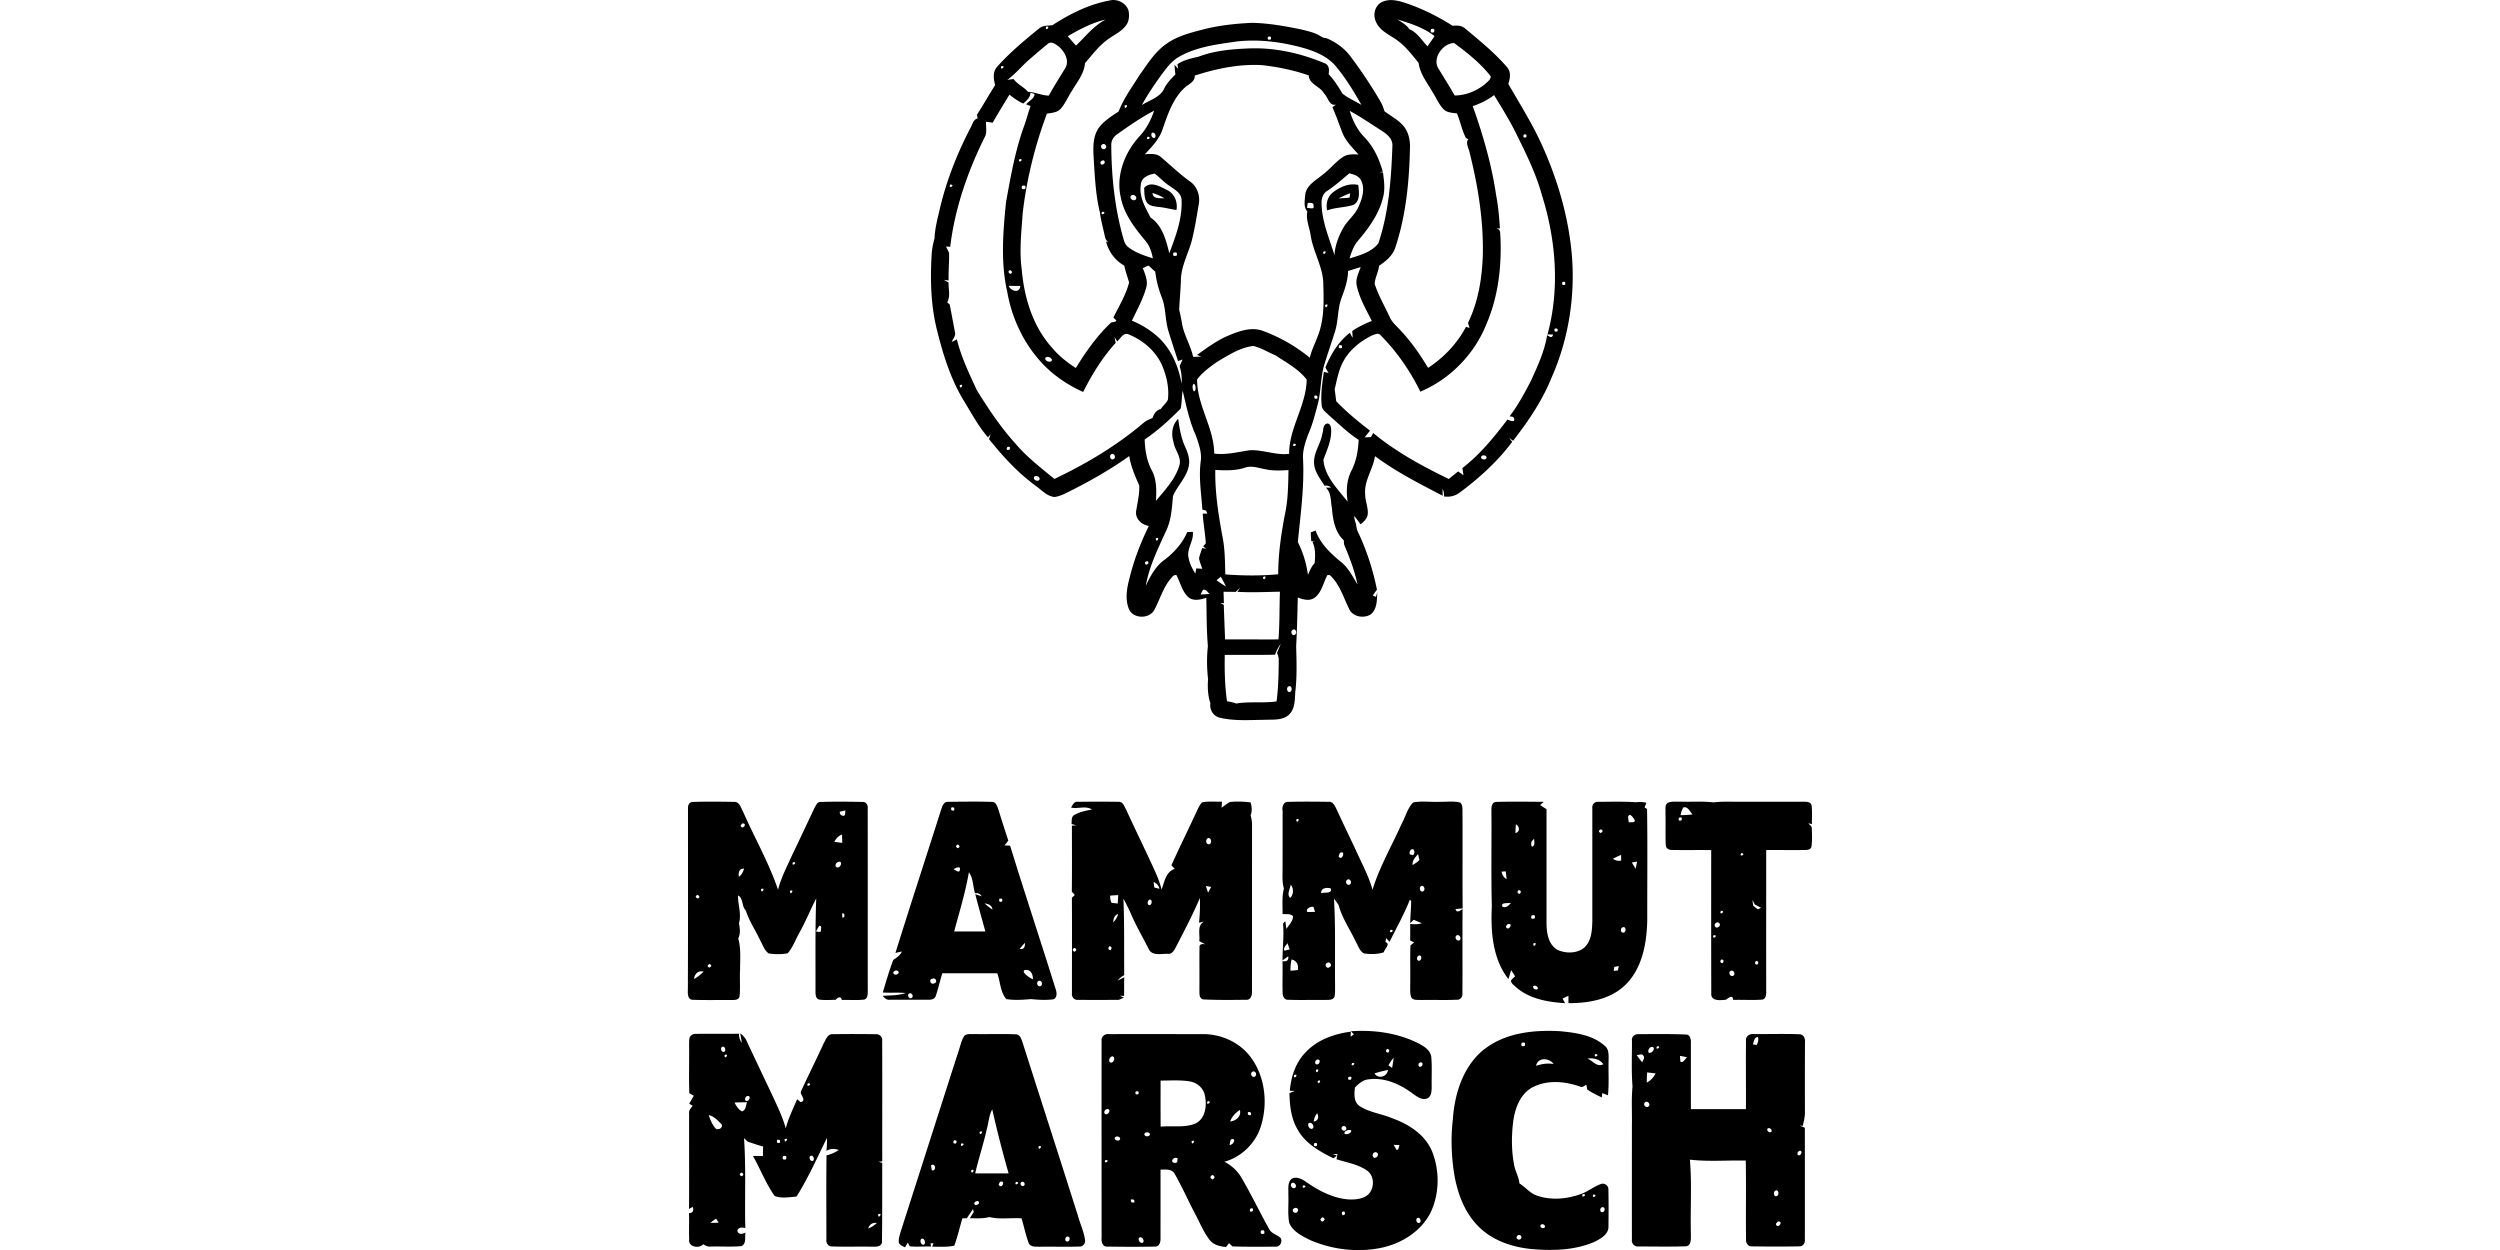
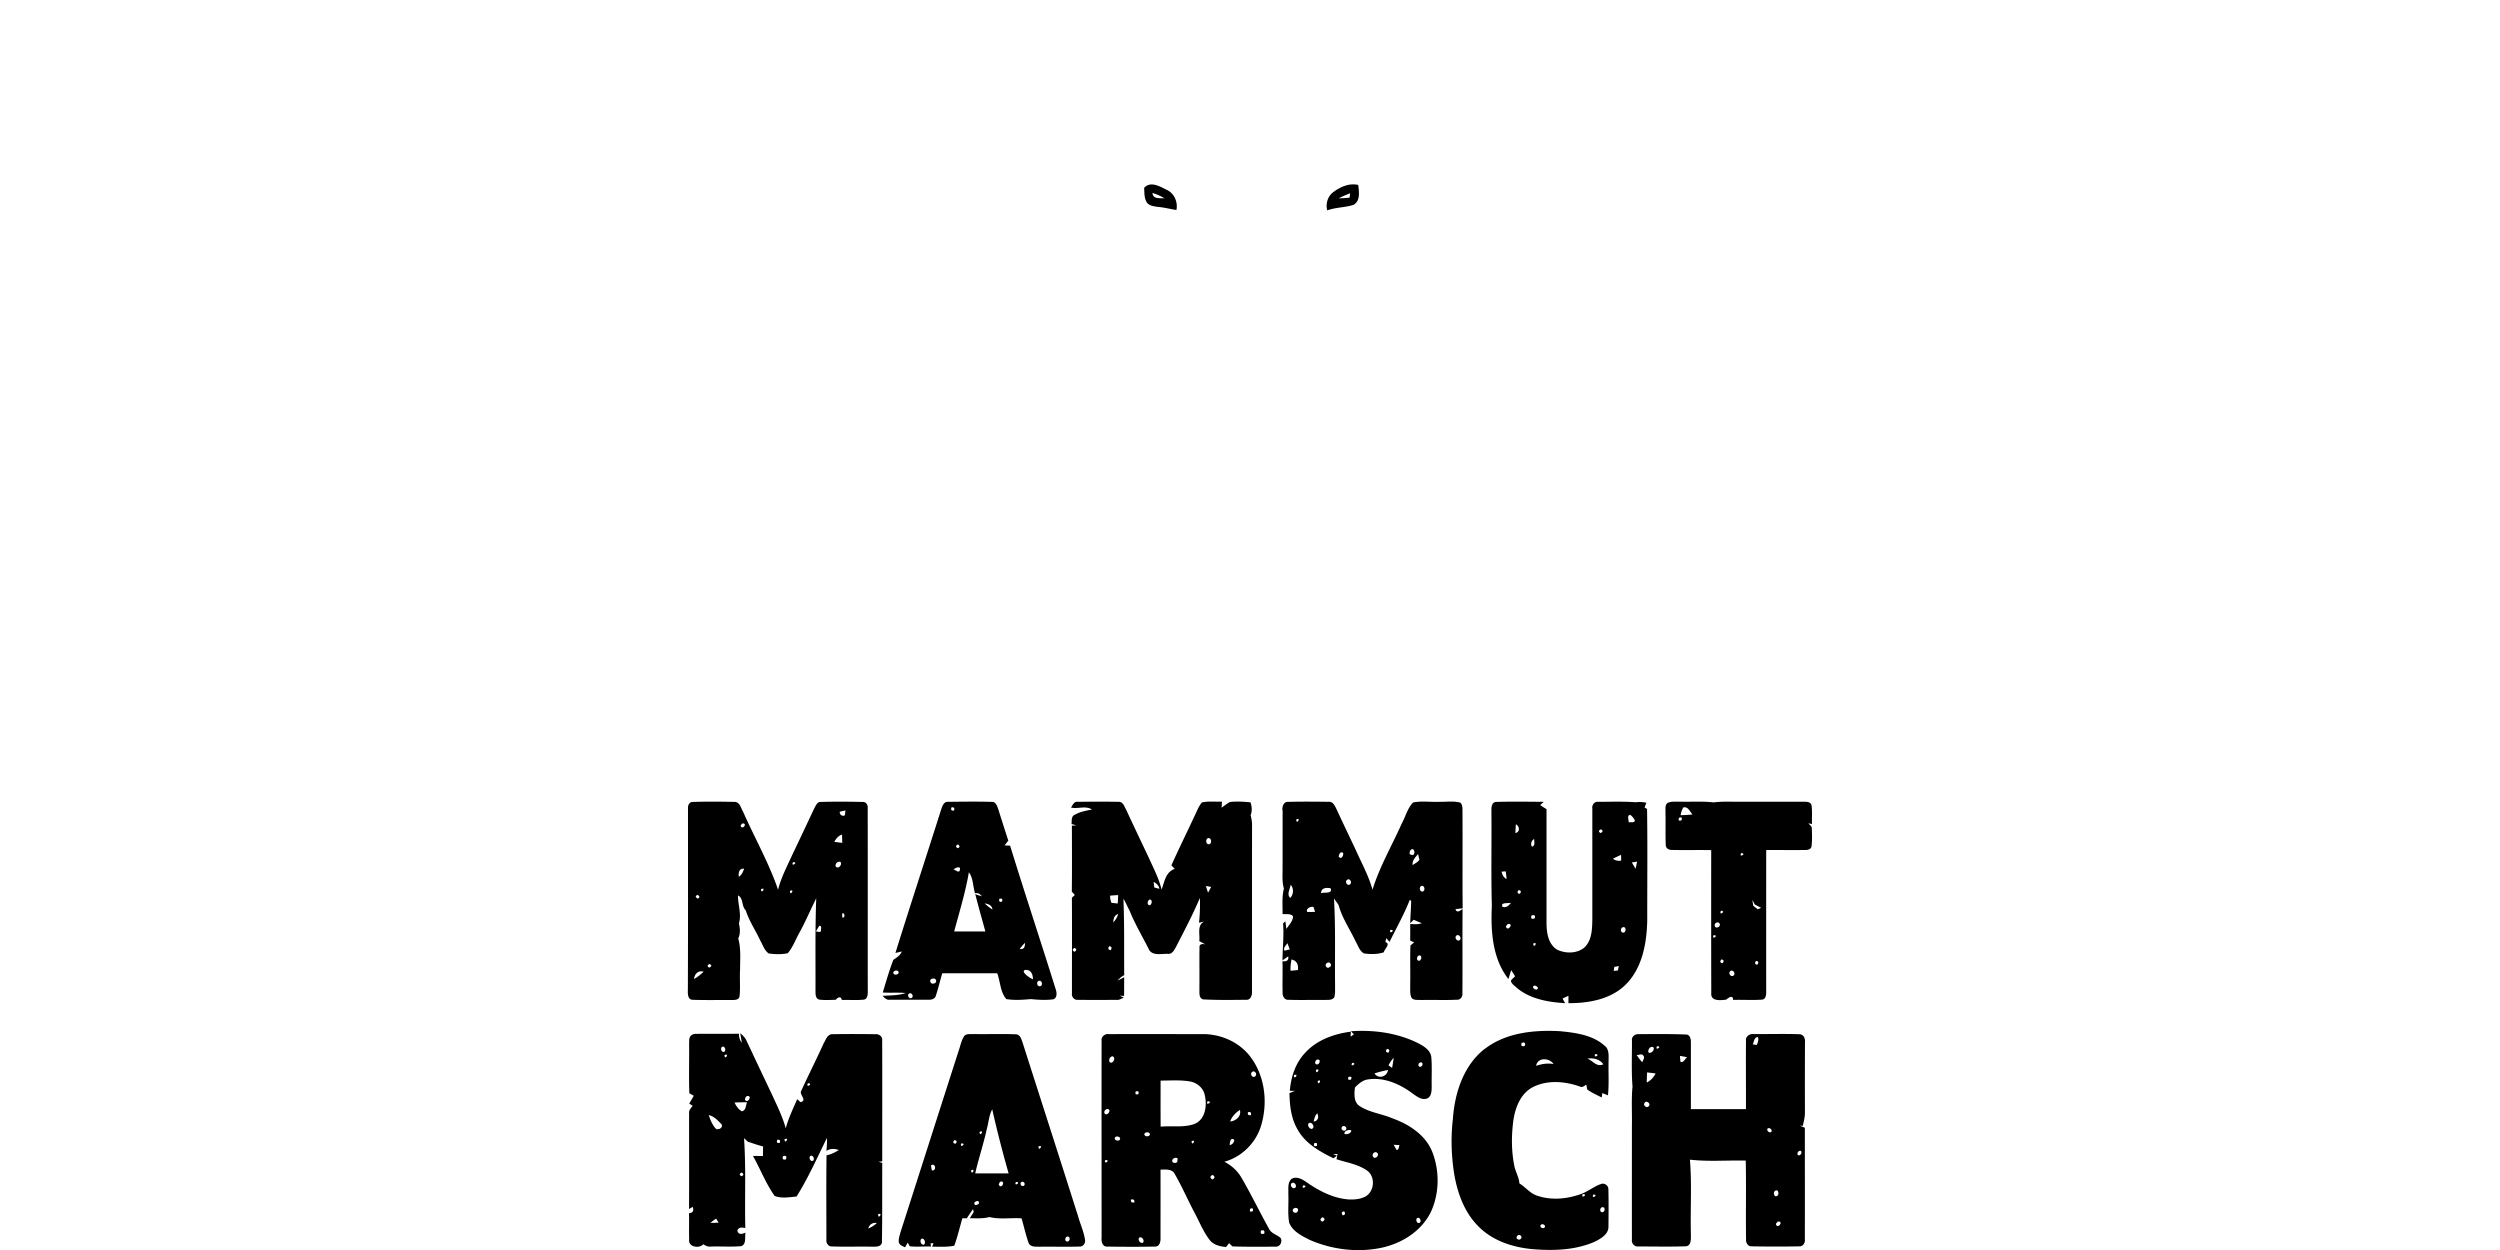
<svg xmlns="http://www.w3.org/2000/svg" viewBox="-111.72 0 406.04 203.02">
  <defs>
    <style>.cls-1{fill:#000}</style>
  </defs>
-   <path class="cls-1" d="M59.2 4.1C62.1 2.21 65.26.64 68.7.04c1.18-.21 2.5.51 2.87 1.67.15.82.12 1.75-.42 2.43-.73.99-1.89 1.5-2.86 2.2-1.5 1.06-2.61 2.55-3.79 3.92-.13 1.7-1.26 3.02-2.08 4.43-.65.95-1.07 2.05-1.82 2.92-.55.68-1.49.71-2.29.85-1.94 5.21-3.29 10.64-3.93 16.16-.21 3.06-.57 6.15-.15 9.21.4 4.52 1.79 9.16 4.88 12.6 1.1 1.33 2.45 2.41 3.9 3.34 1.64-2.66 3.45-5.25 5.74-7.39.28-.09.68-.03.85-.34-.12-.12-.37-.35-.49-.46.91-1.87 2.04-3.67 2.55-5.7-.25-.91-.59-1.8-.77-2.73a6.15 6.15 0 0 1-2.96-3.92l.36.15c-.3-.27-.5-.63-.57-1.02-.26-1.27-.63-2.52-.79-3.81-.75-3.08-.85-6.25-1.05-9.4-.07-1.48-.03-3.1.85-4.37.85-1.15 2.07-1.91 3.24-2.68.81-2.12 2.18-3.96 3.37-5.87 1.3-1.82 2.51-3.81 4.38-5.11 1.76-1.26 3.89-1.8 5.95-2.33 2.58-.67 5.24-.95 7.9-1.08 2.69.04 5.35.52 7.99 1.06 1.09.27 2.22.5 3.19 1.1.29.21.63.32.99.34 1.48.62 2.84 1.59 3.82 2.87 1.82 2.41 3.49 4.92 5 7.53.26.46.42.97.59 1.47 1.17.88 2.59 1.55 3.4 2.82.5.81.71 1.77.74 2.72-.1 5.6-.61 11.25-2.39 16.59-.43 1.31-1.52 2.21-2.63 2.95-.12 1.01-.67 1.95-.72 2.96.62 1.89 1.63 3.62 2.46 5.41.38.88 1.17 1.46 1.78 2.18 1.72 1.82 3.15 3.89 4.43 6.04 2.56-1.67 4.73-3.96 6.16-6.67.15.05.44.14.58.18-.06-.2-.19-.61-.25-.82 1.7-3.52 2.32-7.45 2.41-11.33.08-5.49-.8-10.96-2.14-16.27-.12-.69-.63-1.42-.32-2.12l.11-.1c-.1-.05-.3-.16-.4-.21-.66-1.25-.9-2.68-1.46-3.99-.76-.11-1.64-.1-2.2-.71-.74-.78-1.15-1.79-1.72-2.69-.87-1.54-2.07-2.98-2.3-4.79-1.19-1.49-2.39-3.04-4.03-4.06-1.11-.71-2.41-1.38-2.92-2.68-.52-1.11-.15-2.63 1.01-3.17 1.28-.61 2.73-.19 4 .23 2.63.9 5.12 2.16 7.47 3.64.69-.08 1.43-.06 1.99.41 2.37 1.99 4.81 3.95 6.84 6.31.67.77.51 1.83.2 2.71 1.85 3.23 3.85 6.38 5.4 9.78 2.55 5.61 4.33 11.6 4.9 17.75.61 6.85-.48 13.88-3.27 20.18-1.5 3.73-3.79 7.09-6.25 10.26l-.64-.48c.12.16.37.49.49.66-2.37 3.18-5.34 5.86-8.5 8.22-.73.56-1.65.78-2.55.64-.04-.41-.02-.84-.26-1.19 0 .27.02.81.03 1.08-3.77-1.96-7.58-3.89-11-6.44-.31 2.14-1.8 3.99-1.59 6.21-.01 1.1.52 2.14.41 3.24-.08.71-.64 1.21-1.17 1.62-.33-.46-.67-.91-1.02-1.36 0 .46.14.91.3 1.34.05.44.11.89.32 1.3 1.41 2.97 2.42 6.12 3.07 9.34-.23.31-.46.63-.69.95.13.05.39.16.52.22.06-.18.18-.55.23-.73-.07 1.23-.02 2.78-1.12 3.61-1.13.66-2.89.36-3.46-.92-.93-1.89-1.54-4.04-3.14-5.5h-.39c-.66 1.21-.88 2.74-2.02 3.64-.81.64-1.92.35-2.79 0-.06 2.64-.12 5.28-.26 7.92.06 2.46.15 4.94-.14 7.39-.1 1.26-.01 2.74-1 3.7-1.07 1.01-2.65.79-4 .86-2.4.02-4.85.22-7.21-.33-1.06-.21-1.76-1.29-1.58-2.34-.42-1.27-.48-2.63-.38-3.94-.2-1.77-.23-3.57-.03-5.34-.22-2.61-.2-5.24-.25-7.87-.95.31-2.18.61-2.99-.16-.98-.96-1.25-2.36-1.88-3.54a.72.72 0 0 0-.69.34c-1.39 1.48-1.92 3.48-2.84 5.24-.77 1.61-3.52 1.59-4.19-.09-.67-1.69-.28-3.56.18-5.25.71-2.84 1.78-5.58 3.07-8.21-1.18-.17-2.25-1.18-2.06-2.44.22-1.37.56-2.73.5-4.13-.68-1.54-1.37-3.1-1.62-4.78-2.86 2.06-5.93 3.81-9.07 5.42-.99.47-1.95 1.08-3.06 1.23-1.25-.11-2.12-1.15-3.09-1.83-2.89-2.12-5.33-4.78-7.56-7.57.07-.21.2-.63.27-.83-.11.14-.32.41-.43.54-1.63-1.85-2.75-4.05-4.04-6.12-2.05-3.44-3.25-7.29-4.21-11.15-1.04-4.02-1.15-8.22-.91-12.35.04-.92.23-1.82.47-2.7.07-1.7.53-3.35.91-5 1.07-4.48 2.78-8.79 4.89-12.87.34-.56.46-1.42 1.19-1.6-.02-.15-.07-.46-.09-.61 1.01-1.58 1.93-3.22 2.95-4.81-.28-1-.43-2.2.36-3.02 2.06-2.3 4.44-4.28 6.83-6.22.61-.47 1.42-.41 2.15-.48m53.76-2.33q.14.18 0 0M61.69 5.88c.46.5.88 1.03 1.36 1.52 1.54-1.49 2.88-3.22 4.82-4.23-2.21.51-4.23 1.58-6.18 2.72m50.39-2.62q.18.16 0 0m3.16-.11c.7.44 1.45.86 1.93 1.57 1.29.53 2.03 1.83 2.96 2.8.38-.56.79-1.1 1.14-1.68-1.75-1.35-3.93-2.06-6.02-2.69M58.14 4.38c-.03.99.91-.4 0 0m62.57.35c-.17.47-.01.65.47.51.17-.48.01-.65-.47-.51M94.22 5.99c-.12.41.03.55.46.41.12-.42-.04-.55-.46-.41m-5.36.79c-3.1.44-6.31.86-9.08 2.44-1.24.71-2.1 1.89-2.93 3.02-1.12 1.56-2.2 3.14-3.12 4.83 1.29-.84 3.06-1.26 3.69-2.8.44-.84 1.1-1.51 1.76-2.17-.06-.52-.11-1.04-.14-1.57.15.16.44.49.59.65-.03-.19-.09-.56-.11-.75 1-.69 2.26-.95 3.44-1.23 2.64-1 5.51-1.23 8.31-1.34 4.16-.14 8.32.8 12.14 2.41.77.28.78 1.09.66 1.77.87.95 1.58 2.01 2.22 3.13.92.78 2.08 1.24 3.11 1.87-1.23-2.17-2.53-4.32-4.13-6.24-1.36-1.65-3.42-2.48-5.43-3.05-3.57-.98-7.3-1.44-10.99-.98m-30.41.37c-1.01.82-2 1.67-2.98 2.52-1.23 1.07-2.26 2.36-3.58 3.32.34-.06.69-.1 1.03-.14.62.87 1.65 1.27 2.33 2.07 1.15.06 2.22.59 3.38.62.84-1.5 1.75-2.96 2.65-4.42.78-1.22-.08-2.75-1.05-3.57-.49-.35-1.2-.93-1.77-.4m63.56 4.16c.84 1.4 1.73 2.78 2.53 4.21 1.82-.02 3.6-.74 4.99-1.9.34-.34.87-.66.87-1.21-1.65-2.13-3.79-3.81-5.94-5.41-1.87.01-3.72 2.61-2.45 4.3M55.2 8.65q.17.18 0 0m27.77.81q.19.15 0 0m-32.05 1.27c-.38.92.99-.05 0 0m31.41 1.5c.07 1.13-1.14 1.47-1.78 2.15-1.85 1.79-2.64 4.31-3.47 6.67-.53 1.59-1.74 2.8-2.85 4 .9-.05 1.93-.17 2.65.5 1.55 1.33 3.04 2.75 4.71 3.95 1.15.8 1.64 2.32 1.39 3.67-.31 1.79-.58 3.58-1 5.35-.49 2.31-1.8 4.41-1.9 6.8-.03 1.68-.22 3.35-.28 5.03.19.68.31 1.38.44 2.08.29 1.94 1.42 3.62 1.82 5.53.44-.02.89-.03 1.34-.03-.18-.07-.53-.21-.7-.28 1.54-1.11 3.09-2.25 4.82-3.03 1.86-.8 4-1.64 6.01-.83 2.7 1.02 5.25 2.47 7.48 4.31.42-1.75 1.39-3.3 1.78-5.05.58-2.33.47-4.75.41-7.12-.11-2.71-1.65-5.05-2.05-7.7-.18-1.3-.81-2.56-.54-3.89-.66-.72-.4-1.8-.35-2.68.19-1.58 1.72-2.36 2.82-3.27 1.19-.88 2.09-2.09 3.33-2.9.74-.5 1.66-.43 2.51-.4-.99-1.12-2.11-2.19-2.65-3.61-.52-1.36-1-2.74-1.58-4.07.15-.11.44-.33.59-.43-1.13.3-1.28-1.18-1.94-1.78-.63-1.19-2.42-1.47-2.5-2.95-2.42-.85-4.94-1.36-7.48-1.66-3.74-.24-7.48.54-11.02 1.68m-30.1 3.09c-.93 1.51-1.85 3.03-2.73 4.57-.36-.05-.71-.11-1.07-.16-.06.74.14 1.53-.1 2.25-2.84 5.67-4.97 11.74-5.73 18.06-.17 0-.51-.03-.68-.04.16.35.35.69.5 1.05.03 1.49-.12 2.98-.08 4.47-.19-.03-.58-.08-.77-.11.25.15.51.29.77.43-.05 1.06.34 2.24-.23 3.21.11.09.31.29.42.39l.84 4.46c.18.6-.33 1.08-.53 1.6l.84-.42c.71 2.89 2.01 5.58 3.25 8.26 1.88 3.04 3.87 6.03 6.28 8.68 1.84 2.19 4.12 3.92 6.31 5.73 5.16-2.46 10.12-5.4 14.48-9.11.42-.39.98-.55 1.47-.82.22-.63.6-1.27 1.31-1.41.36-.53.88-.94 1.17-1.52.23-1.84-.17-3.71-.87-5.42-.99-2.41-3.12-4.23-5.5-5.2-.85-.37-1.33.67-1.85 1.14-.11-.18-.34-.55-.45-.74l.2.97c-2.16 2.37-3.85 5.12-5.29 7.98-2.71-1.22-5.21-2.95-7.15-5.21-2.72-3.11-4.48-7.02-5.18-11.07-1.09-4.76-.68-9.7-.2-14.52.76-4.19 1.49-8.41 2.95-12.42.39-1.06.65-2.16 1.04-3.22-.18-.07-.54-.2-.72-.27.43-.56 1.36-.92 1.36-1.68-.16-.06-.49-.17-.66-.22 0 .81-.65 1.27-1.17 1.77-.81-.38-1.55-.88-2.24-1.45m75.24 1.85c1.68 4.71 3.09 9.56 3.81 14.51.34 1.78.5 3.58.61 5.38l-.66-.04c.47.08.71.35.71.81.3 5.01-.25 10.16-2.26 14.8-1.95 4.87-5.89 8.89-10.71 10.93-1.67-3.39-3.85-6.56-6.53-9.23-.35-.36-.91-.04-1.3.09-1.92.94-3.69 2.35-4.7 4.26-.76 1.39-1.03 2.98-1.39 4.51.1.64.17 1.28.25 1.92 1.69 1.76 3.57 3.31 5.5 4.79q-.45.525-.87 1.08c.34-.01.67-.03 1.01-.04.09-.17.28-.5.36-.67 3.71 3.07 7.97 5.38 12.28 7.47.51-.42 1.02-.82 1.53-1.23.28.21.58.42.87.63-.07-.4-.12-.78-.19-1.17 2.86-2.2 5.16-5.02 7.32-7.88.34.13.68.32 1.06.22.2-.57-.19-.74-.72-.72 1.36-1.8 2.44-3.78 3.47-5.78 1.09-2.39 2.23-4.83 2.64-7.44.36.27.86.59.95-.1h-.89c2.02-7.43 1.38-15.38-.92-22.67-.98-3.57-2.65-6.88-4.28-10.18-1.04-2.08-2.27-4.05-3.48-6.03-1.04.81-2.24 1.38-3.48 1.8m-56.54-.08c.05.99.86-.47 0 0m-1.15 4.61c-.63.41-1.05 1.1-1 1.86.03 5.1.57 10.22 1.97 15.13.14.5.33 1.04.77 1.36 1.17.92 2.61 1.39 4.01 1.83-.19-1.03-.53-2.06-1.22-2.86-1.72-2.06-3.46-4.31-3.98-7.01-.85-3.57.64-7.35 3.06-9.98 1.09-1.17 1.84-2.61 2.34-4.12-2.09 1.08-4.04 2.43-5.95 3.79m37.72-3.78c.48 1.57 1.22 3.08 2.37 4.27 1.51 1.55 2.44 3.56 3 5.63l-.57.06c.15.01.45.04.6.05.18 1.31.37 2.67.04 3.97-.63 2.73-2.33 5.05-4.11 7.15-.7.82-1.05 1.85-1.36 2.86 1.66-.53 3.6-1.02 4.69-2.48 1.72-5.1 2.09-10.53 2.28-15.87.02-1.15-.93-1.89-1.81-2.44-1.69-1.09-3.36-2.23-5.13-3.19m-32.11 3.58c-.28.28.04 1 .46.78.31-.28-.05-1.01-.46-.78m60.37.29c-.13.42 0 .56.42.42.12-.42-.02-.57-.42-.42m-61.08.33c-.5.85.99.08 0 0m-7.39 1.27c-.46.3.07 1.01.5.68.45-.3-.08-1.03-.5-.68m42.15.85q.18.14 0 0m-55.58 1.52c-.37.91.99-.08 0 0m13.44.25c-.46.08-.32.85.15.59.42-.11.31-.83-.15-.59m6.29 3.82c-.36 1.97.69 3.75 1.57 5.42 1.9 1.27 2.53 3.7 3.04 5.8 1.04-2.73 2.11-5.59 2-8.56.02-1.2-1.13-1.79-1.97-2.39-.88-.56-1.57-1.36-2.4-1.99-.94.16-2.15.6-2.24 1.72m33.84-1.76c-1.15.98-2.28 1.98-3.54 2.82-.67.39-.96 1.16-.96 1.9 0 3 1.24 5.77 2.1 8.58.07-1.56.66-3.06 1.41-4.41.68-1.25 1.91-2.1 2.47-3.42.6-1.31 1.14-2.91.45-4.3-.35-.77-1.2-.99-1.94-1.18m-64.42.64q.15.19 0 0m-.36 1.18c-.5.85.99.09 0 0m11.64.22c-.15.47.02.63.52.49.15-.47-.02-.64-.52-.49m17.74 1.58c-.45.39.34 1 .71.66.38-.42-.31-1.01-.71-.66m28.66 1.21-.12.8c.34-.07 1.27.36 1.06-.34.12-.58-.59-.5-.94-.46m-33.38 1.42c-.45.88 1.01.05 0 0m62.31 1.48q.15.18 0 0m-77.12 1.19q.14.18 0 0m26.37 4c-.12.47.06.61.55.44.12-.47-.07-.61-.55-.44m24.34-.18c-.05.99.91-.38 0 0m-32.03 1.54q.17.17 0 0m2.73 1.11c.36.99.86 2.04.57 3.12-.52 1.91-1.5 3.65-2.34 5.43 1.31.54 2.56 1.26 3.66 2.16 2.5 1.96 3.88 5 4.4 8.07.1-.96-.04-1.93-.31-2.85l.48-1.08c-.19.07-.56.2-.74.26-.53-1.64-1.07-3.27-1.57-4.92-.54-1.76-.38-3.67-1.06-5.4-.53-1.36-.9-2.76-1.07-4.21-.37-.31-.7-.64-1.06-.96-.34.04-.63.28-.95.38m33.33.47c-.03 1.49-.51 2.91-1.03 4.29-.7 1.79-.52 3.77-1.11 5.59-.53 1.7-1.11 3.37-1.64 5.07-.73 2.21-.57 4.59-1.18 6.83-.38 1.39-.72 2.79-1.26 4.13-.61 1.52-1.22 3.11-1.09 4.77.21 4.47-.42 8.92-.85 13.36.84 1.66 1.39 3.46 1.64 5.32.3-.67.58-1.37 1.09-1.91.11-1.18.16-2.39-.37-3.48l.51-.09h-.69c-.04-.47-.07-.94-.08-1.41.2-.08.59-.24.78-.32.75 2.13 2.43 3.73 4.14 5.12 1.2.96 1.88 2.36 2.67 3.65-.45-2.17-1.24-4.26-2.1-6.29-.12-.28-.11-.58-.12-.88-1.42-1.27-1.79-3.37-1.93-5.19-.23-1.16-.06-2.44-.97-3.36.2 0 .62-.01.82-.02-.28-.26-.64-.36-1.06-.3-.69-1.13-1.61-2.23-1.69-3.6-.13-1.71 1.05-3.14 1.33-4.78.23-.57.02-1.47.74-1.71.47-.09.69.46.69.85.14 1.77-.66 3.4-1.25 5.02.22 2.75 2.34 4.76 3.94 6.82-.26-1.72-.18-3.53.64-5.09.79-1.53 1.06-3.26 1.15-4.96-1.76-1.12-3.24-2.61-4.81-3.97-.48-.49-1.19-.93-1.2-1.69-.18-1.8.11-3.6.36-5.38l.77.18c-.18-.29-.36-.58-.52-.88.86-2.16 2.12-4.2 3.97-5.65.14.28.29.56.46.83-.02-.28-.05-.83-.07-1.11.98-.69 2.06-1.2 3.18-1.64-.94-1.86-2.02-3.7-2.46-5.76-.22-1.05.32-2.03.65-2.99-.69.21-1.37.42-2.05.63m-54.85.49c.36-.19.35-.4-.04-.63-.36.18-.35.39.04.63m89.65 1.33c-.11.42.04.56.45.41.1-.42-.04-.56-.45-.41m-38.57.44q.18.17 0 0m-51.35.17c.36.86 1.78 1.28 1.89.01-.63 0-1.26-.02-1.89-.01m51.38 3.11c.07 1 .86-.5 0 0m-49.25.29q.19.15 0 0m49.25 1.49q.18.15 0 0m37.29 2.07c-.12.4.04.55.46.43.11-.4-.04-.55-.46-.43m-35.02 2.7c-.12.41.04.55.45.43.11-.41-.04-.55-.45-.43M85.91 58.8c-1.15.83-2.36 1.68-3.2 2.83-.02 4.21 2.75 7.83 2.78 12.04 1.95.25 3.85-.27 5.76-.54 2.16-.12 4.22.85 6.4.58 0-4.23 2.78-7.83 2.86-12.05-1.3-1.72-3.26-2.73-5.01-3.92-1.23-.5-2.35-1.24-3.65-1.55-2.2.26-4.08 1.51-5.94 2.61m-27.82-.72c-.29.56.94.98 1.05.37-.13-.39-.71-.64-1.05-.37m46.86 2.15q.19.12 0 0m-22.82 2.1c-.25.35-.18.9.06 1.24.39-.07.36-1.18-.06-1.24m-37.98.25c.05.99.87-.47 0 0m35.86 3.81c-1.79 1.82-3.7 3.55-5.82 4.99.07 1.71.32 3.46 1.15 4.99.83 1.52.77 3.3.69 4.97 1.45-1.75 3.1-3.46 3.78-5.68.47-1.4-.77-2.56-.94-3.9-.4-1.3-.23-2.74.76-3.73.22 1.52.47 3.05 1.1 4.46.43.96.83 1.99.65 3.06-.3 1.92-1.86 3.29-2.59 5.02-.17 1.79-.25 3.63-.96 5.3-1.36 3.01-2.89 6.01-3.46 9.29.72-1.54 1.54-3.12 2.94-4.16 1.61-1.19 3-2.73 3.8-4.58.3-.02.6-.03.9-.04.2 1.51-1.08 2.79-.67 4.29.16.9.59 1.72 1.08 2.49.04-.21.11-.63.14-.84.25.01.74.04.99.06-.18-.57-.44-1.11-.53-1.7.12-.57.34-1.11.52-1.66.16.02.49.07.65.09-.12-.09-.38-.27-.5-.36.11-.13.32-.39.43-.52-.1-1.61-.41-3.21-.5-4.82l.73.02-.18-.5-.61-.16c-.17-2.6-.61-5.2-.27-7.8.22-1.49-.33-2.92-.81-4.3-1.03-2.29-1.54-4.77-2.11-7.2-.2.96-.1 1.97-.36 2.92m21.75-2.11c-.09.42.07.56.48.44.08-.42-.08-.56-.48-.44m31.14 5.1q.17.18 0 0m-34.48 2.67c-.56.81.99.14 0 0m-46.55.56c-.18.42-.06.56.37.42.17-.42.05-.56-.37-.42m16.87 1.19c-.41.28 0 1.08.45.73.43-.28-.02-1.08-.45-.73m60.17.28c-.33.42.46.73.73.41.32-.42-.47-.72-.73-.41m-43.25 2.25c-.06 3.72.53 7.41 1.21 11.05.37 1.95.36 3.94.42 5.91 2.86.22 5.73.24 8.59-.02 0-3.37.5-6.73 1.15-10.03.46-2.26.47-4.59.52-6.89-1.23.06-2.47.14-3.67-.12-1.15-.19-2.32-.69-3.47-.25-1.54.48-3.16.44-4.74.34m-29.42 1.12c-.28.44.51.86.82.51.28-.45-.51-.85-.82-.51m3.65 2.65q.14.19 0 0m24.89 3.21q.15.19 0 0m-8.59 1.52q.16.16 0 0m-.21 2.63c.02 1 .88-.45 0 0m31.94.05q.2.12 0 0m-33.7 3.84c.03.41.23.47.58.17-.04-.42-.23-.48-.58-.17m4.93 1.21q.19.13 0 0m6.69 1.68c.5.36 1 .71 1.54 1.02-.25-.55-.54-1.07-.84-1.58l-.69.57m7.56-.52c.04.99.87-.47 0 0m-4.45 2.41c-.66-.01-1.32-.02-1.97-.02l.06 1.87-.58-.06c.14.08.42.25.56.33.06 1.87.14 3.73.21 5.6 2.89-.02 5.78.02 8.67 0 .21-2.58.14-5.17.24-7.75-2.3.04-4.6.16-6.9.02.11-.18.33-.54.44-.71-.24.24-.48.49-.72.73m-5.32-.34c-.1.18-.29.55-.39.74.49 0 .99-.03 1.48-.07-.34-.25-.58-.83-1.09-.67m-10.42 2.68q.15.17 0 0m24.96 3.84c-.43.26-.05 1.1.42.74.42-.27.05-1.11-.42-.74m-2.84 4.01c-2.72.07-5.44 0-8.16.04-.05 2.51.01 5.03.36 7.52.5.09 1.02.19 1.5.37 2.16-.36 4.38-.03 6.55-.34.29-2.2.34-4.42.35-6.64.03-.43-.1-.83-.27-1.22.19-.5.41-1 .6-1.5-.4.54-.69 1.14-.93 1.77m2.13 5.2c-.38.26-.06 1.18.41.77.36-.27.07-1.15-.41-.77" />
  <path class="cls-1" d="M74.1 30.53c1.04-1.2 2.61-.22 3.73.33 1.19.57 1.78 1.99 1.52 3.25-.99-.15-1.96-.42-2.96-.5-.63-.1-1.39-.14-1.81-.68-.48-.7-.42-1.58-.47-2.39m1.35.8c.08 1.04 1.21.82 1.95.87-.61-.38-1.27-.66-1.95-.87m3.13 2.17q.15.19 0 0m26.19-2.27c1.15-.88 2.63-1.55 4.1-1.2.12 1.08.39 2.67-.82 3.25-1.38.43-2.86.38-4.22.88-.27-1.07.06-2.24.94-2.93m.93.97c.59 0 1.18-.06 1.77-.11l.08-.71c-.63.25-1.25.5-1.85.82M.03 131.32c-.07-.49.2-1.08.76-1.07 2.26-.08 4.53-.05 6.79-.01.85 0 1.03.99 1.38 1.58 1.87 4.24 4.19 8.29 5.69 12.69.49-1.98 1.46-3.79 2.29-5.63 1.23-2.56 2.43-5.13 3.64-7.69.23-.38.43-.96.97-.94 2.27-.07 4.55-.05 6.83 0 .61-.04.9.55.83 1.09.02 9.89 0 19.79.01 29.68 0 .5-.02 1.25-.66 1.34-1.18.12-2.37.02-3.55.05-.16-.69-.66-.42-.99-.03-.89.02-1.79.09-2.68-.03-.6-.14-.61-.86-.61-1.35.02-5.03-.07-10.06.12-15.09-.92 1.8-1.69 3.68-2.67 5.46-.66 1.15-1.09 2.45-1.96 3.45-1 .21-2.07.18-3.08.04-.72-.49-.96-1.4-1.38-2.11-.77-1.64-1.81-3.17-2.36-4.9-.72-.67-.33-1.96-1.26-2.42-.02 1.51.6 3.01.16 4.53.16.82.27 1.68-.12 2.46.47 1.63.3 3.37.3 5.05-.09 1.46.07 2.93-.09 4.39-.15.61-.89.55-1.37.56-2.08-.02-4.15.04-6.23-.04-.85-.01-.81-1.05-.79-1.65.04-9.8.02-19.59.02-29.39m24.65.5c-.03.33.14.58.49.65.53.11.32-.57.45-.86-.32.06-.63.13-.94.21m-15.86 1.92c-.06.08-.18.24-.25.32.27.91 1.26-.49.25-.32m14.98 2.97c.43.06.86.12 1.29.16l-.04-1.34c-.59.19-.97.65-1.26 1.18m-6.69 3.3c-.46.89 1 0 0 0m7.31-.03c-.35.09-.64.75-.17.88.64.15.99-1.19.17-.88m-16.12 2.41c.47-.3.68-.82.86-1.32-.83-.05-.95.64-.86 1.32m3.6 2.01c.04.99.89-.45 0 0m4.7.29c.03 1 .87-.46 0 0m-15.31.92c.23.39.43.39.62.03-.22-.39-.43-.39-.62-.03m23.79 2.73c0 .16.02.49.03.65.49.17.44-.84-.03-.65m-3.71 2.01c-.2.3-.38.61-.55.93.25-.05.85.27.82-.22 0-.28.17-.74-.28-.72m-17.81 6.21c-.41.2-.42.39-.05.59.41-.2.43-.4.05-.59m-2.52 2.44c.57-.32 1.08-.74 1.55-1.19-.86-.26-1.48.36-1.55 1.19m40.1-27.42c.19-.58.42-1.44 1.2-1.36 2.37-.03 4.75-.06 7.11.01.62 0 .82.71 1 1.19.53 1.71 1.07 3.4 1.63 5.1-.2.26-.4.52-.61.78.23 0 .68.03.9.04 2.4 7.8 4.98 15.55 7.41 23.34.18.53.26 1.35-.37 1.61-1.21.17-2.45.09-3.67-.03-1.32.12-2.67.21-3.98 0-1-1.13-.97-2.82-1.48-4.19-2.98-.01-5.96 0-8.93-.01-.37 1.25-.66 2.52-1.08 3.76-.2.47-.75.56-1.2.54h-6.25c-.51.09-.86-.31-1.16-.63 1.25-.09 2.55-.03 3.75-.46-1.24-.11-2.48 0-3.72-.08.53-1.77 1.04-3.57 1.71-5.3.55-.37 1.12-.73 1.38-1.36-.35.07-.7.16-1.04.24 2.41-7.75 4.95-15.47 7.4-23.21m1.7-.43c-.13.41.01.58.42.5.13-.41 0-.58-.42-.5m.73 6.31c.19.39.39.4.6.04-.2-.4-.4-.42-.6-.04m-.38 3.76c.32.09.94.71 1.02.04.18-.66-.75-.33-1.02-.04m2.48.47c-.56 3.26-1.54 6.43-2.39 9.61h5.07c-.55-2.02-1.13-4.03-1.64-6.06.35.12.7.23 1.05.34-.25-.4-.63-.57-1.09-.49-.36-1.12-.27-2.44-1-3.41m4.97 4.3c-.15.41 0 .56.41.47.14-.41 0-.56-.41-.47m-2.41.76c.39.37.82.71 1.27 1-.07-.71-.66-.92-1.27-1m7.22 2.78q.18.16 0 0m-1.52 4.61c.71.14.87-.37.85-.98-.31.3-.59.63-.85.98m.67 3.79c.35.53.93.86 1.47 1.16.02-.6-.18-1.31-.81-1.51-.3-.04-.77-.12-.66.35m-21.21.11c.08.44.86.32.88-.09-.07-.48-.86-.34-.88.09m6.37.94c-.65.06-.36.99.22.77.66-.08.38-1.01-.22-.77m17.4 1.23c.53 0 .49-.88-.02-.9-.53-.01-.48.88.02.9m-21.23 1.2c-.35.28.07.97.47.67.38-.28-.07-.96-.47-.67m26.34-30.23c.26-.43.5-1.03 1.12-.93 2.19-.03 4.38-.04 6.57 0 .75-.06.96.78 1.26 1.29 1.19 2.58 2.42 5.14 3.63 7.7.77 1.72 1.67 3.41 2.12 5.26.47-1.25.67-2.88 2.14-3.36-.14-.15-.42-.44-.55-.58 1.25-2.77 2.6-5.5 3.88-8.26.33-.67.58-1.39 1.09-1.95 1.06-.24 2.17-.09 3.25-.13-.02.25-.05.74-.07.99.46-.31.87-.69 1.37-.93 1.11-.13 2.23-.06 3.34.06.21.68.29 1.4.01 2.08.13.52.24 1.06.23 1.6-.01 9 0 18-.01 27 .05.6-.2 1.46-.96 1.38-2.33.03-4.66.06-6.99-.06-.71-.23-.56-1.05-.59-1.63.03-2.35-.02-4.69.02-7.03.15-.4.59-.35.93-.28-.32-.18-.65-.36-.97-.52.15-1.09-.42-2.57.8-3.19l-.84.2c.14-1.34.19-2.69.14-4.03-1.15 2.71-2.52 5.31-3.87 7.93-.29.52-.62 1.24-1.34 1.15-1.06-.04-2.63.41-3.14-.86-1.03-2.03-2.19-3.99-3.05-6.1-.34-.66-.64-1.36-1.02-1.99.17 4.14.09 8.28.13 12.42-.43.21-.78.51-1.07.88.27-.14.8-.41 1.07-.55-.02 1.01-.01 2.02-.02 3.03-.18 0-.52-.02-.7-.03.16.07.49.23.66.3-.37.18-.74.42-1.17.38-2.1 0-4.2.02-6.3-.01-.59.07-1.05-.5-.96-1.06-.01-5.17.03-10.34-.01-15.51.12-.12.35-.34.47-.46-.12-.14-.36-.41-.48-.54.04-3.57.02-7.15.01-10.72.19-.01.56-.04.74-.05l-.79-.21c.04-.59-.08-1.34.63-1.56.82-.47 1.76-.61 2.68-.8-1.04-.67-2.26-.06-3.38-.31m22.25 4.95c-.48.16-.39 1.11.19 1 .48-.15.34-1.09-.19-1m-5.01 4.49q.13.19 0 0m-3.84 2.61c.03.31.07.62.11.93l.82.21c-.07-.55-.5-.87-.93-1.14m8.48.68c.11.36.23.72.36 1.09.17-.31.34-.63.5-.94-.21-.04-.64-.11-.86-.14m-15.54 1.56c-.02.41.05.8.22 1.17.33.04.67.08 1.01.1.03-.45.05-.91.07-1.36-.43.02-.87.05-1.3.09m6.43.63c-.37.1-.51.88-.04.93.41-.08.52-.89.04-.93m-5.93 3.71c.38-.38.65-.84.8-1.35-.64.17-.77.77-.8 1.35m-.65 3.88c-.25.37-.17.58.23.63.25-.38.17-.59-.23-.63m-5.62.26c-.39.2-.4.42-.04.64.39-.21.4-.42.04-.64m21.75 8.03q.2.15 0 0m11.99-30.37c-.04-.61.19-1.42.95-1.37 2.17-.06 4.35-.04 6.52-.01.74-.1 1.06.66 1.33 1.21 1.03 2.23 2.1 4.45 3.15 6.68.94 2.11 2.07 4.15 2.69 6.39 1.15-3.75 3.15-7.16 4.74-10.73.63-1.14.93-2.5 1.85-3.44 1.41-.29 2.87-.04 4.31-.11 1.12.02 2.27-.16 3.36.13.36.33.34.83.35 1.28.04 5.3-.02 10.6.03 15.9q-.585.045-1.17.12c.25.73.74.21 1.16 0-.05 4.55.01 9.1-.03 13.66.07.53-.32 1.11-.9 1.05-1.92.1-3.84 0-5.76.05-.53-.06-1.2.11-1.59-.34-.32-.61-.2-1.31-.23-1.97.05-2.19-.04-4.37.04-6.55.15-.12.45-.37.6-.5-.22-.1-.43-.2-.64-.3.01-.9 0-1.79.01-2.69.62.05 1.26.1 1.87-.12-.44-.19-.88-.38-1.32-.56l-.55.55c.01-1.21.14-2.42.15-3.63a5 5 0 0 1-.23-.16c-.92 2.36-2.17 4.55-3.28 6.82-.13-.15-.4-.44-.54-.59-.04.16-.11.47-.14.63.92.27-.17 1.14-.26 1.66-1.03.34-2.15.33-3.21.18-.71-.36-.94-1.23-1.32-1.87-.93-1.99-2.23-3.84-2.81-5.98-.23-.37-.5-.71-.75-1.06.28 4.72.12 9.44.18 14.16-.02.61.05 1.24-.12 1.84-.31.56-1.01.43-1.54.47-1.98-.03-3.97.04-5.94-.03-.59.05-.93-.56-.92-1.07-.05-1.73.02-3.46-.02-5.19.6.07 1.05-.08.93-.79q-.48.315-.93.66c0-2 .26-4 .09-6 .09-.09.28-.28.37-.38.04.32.13.95.18 1.26.4-.65 1.08-1.25 1.06-2.07-.44-.47-1.13-.28-1.69-.35.02-1.38-.13-2.79.22-4.14-.31-1.04-.22-2.14-.22-3.21.01-3.17 0-6.34.01-9.51m2.21 1.52c.04.99.87-.47 0 0m2.32 1.27q.15.18 0 0m-3.27 2.99q.18.13 0 0m19.41 1.4.53.12c.26-.31.27-.61.05-.92-.44-.23-.75.44-.58.79m-11.37-.22c-.05.13-.16.39-.21.52.53 1.01 1.28-1.12.21-.52m11.81 1.96c.39-.25.82-.47 1.11-.85-.06-.23-.17-.71-.22-.94-.44.52-.97 1.04-.89 1.79m-10.65 2.41c-.41.3.05 1.06.49.72.4-.3-.06-1.09-.49-.72m-9.15.79c-.09.67-.7 1.58-.07 2.13.55-.54.59-1.56.07-2.13m21.26.18c-.45.15-.34 1.04.2.91.45-.15.28-1-.2-.91m-16.33 1.19c.46-.2 1.95.16 1.55-.8-.68-.12-1.53-.1-1.55.8m14.9.89q.17.15 0 0m-17.14 2.15c.42.03.84 0 1.26 0-.07-.27-.16-.54-.25-.8-.44-.16-1.31.29-1.01.81m13.54 2.89c-.49.86.99.07 0 0m10.69.94c-.4.31.11 1.06.53.74.37-.32-.11-1.05-.53-.74m-27.92 2.46c.28-.07.56-.14.85-.21-.13-.34-.25-.68-.38-1.02-.21.38-.75.75-.47 1.23m.68.41q.11.2 0 0m21.26.35c-.44 0-.62.8-.12.88.4-.03.58-.8.12-.88m-20.8.67c-.14.6-.19 1.21-.17 1.82.39-.03.79-.06 1.19-.11.14-.81-.16-1.52-1.02-1.72m5.79.56c-.57.23-.06 1.14.42.65.46-.2.02-.95-.42-.65m-1.54.85q.19.12 0 0m28.22-25.61c-.05-.56.08-1.4.82-1.39 2.55-.07 5.11-.03 7.67-.01-.15.13-.44.39-.58.53.34.23.68.44 1.03.66v18.61c.02 1.55.32 3.44 1.82 4.26 1.33.59 3.09.59 4.27-.35 1.26-1.12 1.32-2.95 1.35-4.52v-18.09c-.1-.61.36-1.19.99-1.1 2.03-.01 4.07-.08 6.1.07.56-.09 1.13-.04 1.69.08-.1.25-.2.51-.29.77l.4.24c.09 6.02.02 12.04.03 18.06-.08 3.67-.76 7.67-3.43 10.39-2.43 2.47-6.05 3.1-9.37 3.09v-1.2c-.24.11-.71.34-.95.45.13.25.27.5.41.75-2.79-.17-5.74-.68-7.92-2.55-.33-.33-.85-.62-.88-1.13.21-.24.44-.47.68-.68-.21-.34-.42-.67-.64-1-.15.47-.3.96-.45 1.44-2.59-3.3-2.89-7.77-2.69-11.81-.14-5.19-.02-10.38-.07-15.57m22.29 1.95c.3-.13.97.15 1-.34-.19-.36-.43-.71-.79-.91-.54.21-.16.84-.21 1.25m-18.32.3c-.03.47-.06.94-.07 1.42.78-.15.69-1.13.07-1.42m12.91.2q.19.13 0 0m.9.61c-.4.2-.42.41-.04.61.4-.21.41-.41.04-.61m-11.21 2.82c.61-.14.35-.81.38-1.25-.45.27-.63.77-.38 1.25m13.17 1.96c.38.31.85.38 1.33.31 0-.31 0-.62-.01-.93-.45.18-.89.4-1.32.62m3.07.61c.2.34.4.69.61 1.03l.24-1.17c-.21.04-.64.1-.85.14m-21.16 1.49c.12.5.32.97.82 1.19a25 25 0 0 0-.15-1.24c-.17.01-.51.04-.67.05m2.75 3c-.27.35-.2.55.22.6.26-.36.19-.55-.22-.6m-2.62 2.69c.63.25 1.05-.19 1.41-.64-.46.16-1.71-.15-1.41.64m4.73 1.44c-.15.47.01.63.51.46.15-.48-.02-.63-.51-.46m-3.86 1.38c-.07.09-.23.28-.3.37.23 1.04 1.42-.56.3-.37m18.68.52c-.36.12-.43.75-.02.86.61.15.66-1.06.02-.86m-14.54 2.66c.04 1 .89-.46 0 0m-1.77.69q.18.14 0 0m14.94 3.08c-.02.17-.07.5-.09.66.17-.02.5-.05.67-.07.04-.18.11-.54.15-.72-.18.04-.55.1-.73.14m-13.16 3.13c-.18.36.44.71.71.46.17-.36-.44-.71-.71-.46m21.87-29.79c.66-.28 1.4-.14 2.09-.18 1.77.05 3.55-.09 5.32.12 1.28-.17 2.58-.1 3.87-.11h10.69c.49 0 1.23-.02 1.36.6.13 1.01.04 2.03.06 3.04-.14-.04-.43-.11-.57-.14.18.28.59.49.55.88.03.97.08 1.95-.06 2.92-.11.46-.65.55-1.04.54-2.1.03-4.21-.01-6.31.01 0 7.65-.01 15.31 0 22.97.01.49-.03 1.23-.65 1.32-1.57.12-3.14 0-4.71.05-.06-.91-.74-.35-1.15-.04-.9.1-2.53.31-2.41-1.07-.02-7.74-.02-15.48-.01-23.22-2.14-.04-4.28.02-6.42-.03-.44.01-.92-.25-.96-.73-.08-1.79 0-3.6-.05-5.39.04-.53-.14-1.2.39-1.54m14.04.14q.17.15 0 0m-11.53.62c-.23.39-.37.81-.44 1.26.64-.02 1.29-.05 1.93-.12-.41-.44-.73-1.35-1.49-1.14m-.71 1.69c-.13.43 0 .56.42.38.13-.43-.01-.56-.42-.38m10.12 5.72c-.5.85.99.1 0 0m1.81 7.62c.04.31.09.62.14.94.24.19.48.38.73.57.14-.06.42-.18.55-.23-.35-.19-.69-.37-1.03-.55-.13-.25-.26-.49-.39-.73m-5.12 1.76c-.4.94.98 0 0 0m-.99 2.44c.12.56.96.18.81-.29-.16-.53-.97-.2-.81.29m-.19 1.52c-.41.89.99-.02 0 0m8.11 2.36q.17.18 0 0m-6.87 1.58c-.26.36-.18.56.23.6.25-.36.18-.56-.23-.6m5.65.24c-.26.36-.2.57.21.61.26-.37.2-.57-.21-.61m-4.16 1.65c-.43.28.04 1.03.48.74.43-.29-.04-1.06-.48-.74m-61.17 10.25c-.16-.16-.32-.32-.47-.48 3.75-.26 7.62.27 11 1.98.9.48 1.95 1.12 2.06 2.25.13 1.57.03 3.15.06 4.73-.01.65 0 1.48-.6 1.89-.93.48-1.82-.26-2.54-.77-2.04-1.51-4.57-2.64-7.16-2.26-.89.09-1.57.71-2.17 1.32-.11 1.06-.23 2.41.83 3.05 1.57 1.01 3.5 1.21 5.2 1.93 2.73.97 5.42 2.69 6.54 5.48 1.18 3.04 1.17 6.59-.16 9.59-1.49 3.22-4.77 5.29-8.17 5.99-3.86.79-7.97.28-11.57-1.29-1.29-.66-2.81-1.38-3.35-2.82-.26-1.52-.06-3.08-.13-4.61.04-.82-.17-1.82.49-2.46.79-.5 1.73 0 2.4.47 2.07 1.45 4.42 2.69 6.99 2.85.89.03 1.82-.05 2.62-.47 1.52-.82 1.68-3.3.23-4.26-1.46-1-3.26-1.27-4.91-1.8.04-.22.13-.65.17-.86l-.74.04.65.24c-.2.14-.39.28-.58.42-2.22-1.1-4.56-2.39-5.8-4.64-1.07-1.78-1.3-3.9-1.34-5.94.29-.12.59-.24.88-.36l-.82-.02c.18-2.25.92-4.54 2.51-6.19 1.89-2.07 4.67-3.06 7.39-3.41 0 .2-.02.61-.03.81l.52-.36m5.39 2.35c-.27.35-.2.55.21.61.27-.35.2-.55-.21-.61m-11.23 1.72c-.44 0-.66.8-.12.8.41 0 .64-.82.12-.8m11.47.95c.15.1.44.31.59.42.1-.54.19-1.09.26-1.64-.36.35-.61.78-.85 1.22m-5.9-.4c-.43.9.99 0 0 0m11.01-.03c-.41.12-.26.88.19.61.39-.14.27-.89-.19-.61m-16.9 1.19c.05.99.88-.48 0 0m9.52.55c.61.98 2.09.53 2.19-.57-.74.16-1.47.33-2.19.57m-13.07.27c-.08 1 .93-.35 0 0m8.86.3c-.18.39-.05.54.39.43.18-.4.05-.55-.39-.43m-5.02.66c.02.99.88-.45 0 0m-.66 6.59c.74-.09.89-.75.59-1.34-.37.36-.47.86-.59 1.34m-.81.29c-.22.34.1.92.53.9.62-.24-.01-1.29-.53-.9m5.42.59c-.3.39.36.85.64.45.29-.39-.37-.86-.64-.45m.41 1.1c.36.21 1.15-.09 1.09-.54-.36-.21-1.2.07-1.09.54m-4.92 1.54c-.14.42 0 .56.42.44.13-.42 0-.57-.42-.44m12.91.25c.15.29.32.58.49.86.37-.1.34-.55.45-.82-.24 0-.71-.03-.95-.04m-3.29 1.36c-.2.32-.15.58.16.77.39-.04.59-.25.59-.65q-.3-.495-.75-.12m-13.26 4.87c-.38.32.11 1.04.55.76.38-.32-.12-1.05-.55-.76m1.88.35c-.51.84.99.1 0 0m-1.62 4.33q.555.375.78-.27c-.02-.73-1.22-.33-.78.27m8.02.55c.41-.08.48-.29.23-.65-.41.07-.48.29-.23.65m-3.63.69c.21.43.45.42.7-.04-.21-.44-.45-.43-.7.04m15.71-.23c-.32.27.03 1 .44.73.33-.28-.03-1.02-.44-.73m-3.39.6q.19.15 0 0m14.34-28.06c3.44-2.69 8.05-3.14 12.27-2.91 2.51.25 5.27.6 7.23 2.35.76.58.65 1.58.65 2.43-.05 1.88.09 3.76-.1 5.64-.31-.12-.61-.25-.92-.37-.02.18-.07.54-.09.72-.8-.42-1.64-.77-2.36-1.31-.04-.19-.1-.57-.14-.76-.33.13-.63.52-1.01.3-2.46-.87-5.32-1.13-7.71.1-2 1.06-2.86 3.38-3.15 5.5-.3 2.34-.31 4.74.13 7.07.17 1.06.78 1.99.87 3.06 1 .59 1.71 1.6 2.84 1.97 2.28.8 4.81.57 7.06-.22 1.18-.39 2.14-1.23 3.31-1.65.57-.24 1.25.21 1.24.84.05 2.04.03 4.08.01 6.12-.01 1.19-1.2 1.87-2.13 2.36-3.17 1.42-6.76 1.53-10.18 1.25-3.28-.29-6.64-1.4-8.95-3.84-2.25-2.33-3.35-5.51-3.84-8.66-.42-2.84-.51-5.74-.17-8.59.28-4.22 1.71-8.71 5.14-11.42m6.04-.99c-.16.48 0 .64.5.49.15-.49-.01-.65-.5-.49m11.96 1.81c-.47.85.99.06 0 0m-9.62 1.91c.93-.3 1.88-.47 2.84-.28-.66-1.02-2.58-1.15-2.84.28m8.33-1.16c.9.33 1.52 1.44 2.59.91-.6-.84-1.62-1.07-2.59-.91m-9.67 22.05q.18.15 0 0m8.94-.06c-.5.87 1 .06 0 0m1.7.08c-.45.88.99.02 0 0m1.5 2.05c-.44.01-.56.82-.05.82.44-.01.55-.82.05-.82m-10.04 2.89c-.27.36.37.7.62.41.26-.36-.37-.72-.62-.41m-3.85 1.81c-.33.4.36.81.62.41.35-.41-.37-.84-.62-.41M22.16 169.3c.28-.59.63-1.42 1.43-1.33 2.29-.04 4.59-.03 6.88 0 .58-.06 1.18.4 1.09 1.01.03 6.55 0 13.1.01 19.65-.15.01-.45.04-.61.05.15.05.45.15.61.2-.02 4.32.02 8.64-.05 12.96-.21.74-1.07.63-1.67.64-2.17-.04-4.34.04-6.51-.04-.56 0-.9-.58-.84-1.09 0-4.57-.04-9.14.02-13.71.72-.15 1.38-.46 1.99-.86-.66-.24-1.4-.26-2 .15.06-.71.1-1.42.09-2.13-1.59 3.2-3.04 6.5-4.95 9.54-1.17.09-2.45.35-3.56-.1-1.42-2.01-2.31-4.35-3.52-6.5.54 0 1.08.01 1.62.02 0-.52.02-1.04.03-1.56-.85-.2-1.66-.51-2.49-.77l-.61-.58c.34 4.86.09 9.74.21 14.6-.52-.1-1.06-.19-1.3.42.18.73.8.57 1.33.32-.15.72.19 1.85-.67 2.2-1.65.15-3.31.02-4.97.07-.46.06-.85-.13-1.22-.38-.63.76-2.46.47-2.29-.74-.05-1.43.02-2.87-.03-4.3.69-.04.8-.46.61-1.02-.15.08-.45.26-.6.34.03-5.18 0-10.36.01-15.53-.08-.5.31-.86.58-1.23l-.56-.36c.25-.42.5-.85.74-1.27-.18-.1-.54-.31-.72-.41-.1-2.67 0-5.35-.04-8.02.05-.45-.08-1.04.34-1.36.35-.37.93-.23 1.39-.28 2.13 0 4.26.03 6.38-.01-.04.54.14 1.05.44 1.49-.05-.53-.16-1.06-.25-1.58.42.36.84.75 1.05 1.28 1.36 2.9 2.73 5.78 4.1 8.67.83 1.8 1.72 3.59 2.25 5.51.43-1.65 1.18-3.17 1.85-4.73.14.12.43.36.57.48 1.17-.34-.37-1.26.13-1.92 1.21-2.63 2.51-5.21 3.7-7.84m-16.64.81c-.31.29.06 1.04.47.71.27-.28-.07-1.03-.47-.71m.44 1.31c.03.99.88-.45 0 0m13.55 4.57c-.45.89.99.02 0 0M9.74 178c-.41 0-.7.81-.15.82.39-.02.7-.81.15-.82m-2.16 1.07c.27.57.63 1.12 1.2 1.43.67-.16.62-.97.83-1.47-.68 0-1.35 0-2.03.04m-4.18 2.04c.25.82.6 1.64 1.2 2.27.47.1 1.05-.15.92-.72-.6-.63-1.23-1.34-2.11-1.55m11.1 4.02c-.13.41 0 .57.41.5.14-.42 0-.58-.41-.5m1.2-.1c-.02 1 .9-.42 0 0m-.24 2.74c-.18.47-.02.65.46.53.18-.48.03-.65-.46-.53m4.41-.01c-.29.28.05 1.01.47.75.31-.29-.06-1.01-.47-.75m-11.47 2.98c.22.38.42.39.62.01-.21-.39-.42-.39-.62-.01m20.91 4.74q.18.14 0 0m1.58 1.75c.01 1 .88-.44 0 0m-27.24 1.39c.44 0 .88-.02 1.33-.04-.12-.22-.26-.44-.4-.65-.33.2-.63.44-.93.69m25.64.91c.52-.21 1-.5 1.39-.9-.69-.1-1.22.25-1.39.9m15.56-31.23c.39-.48 1.09-.3 1.63-.35 2.26.04 4.53-.05 6.79.04.7.03.9.81 1.09 1.35 2.99 9.38 6.02 18.74 8.99 28.13.35 1.3.95 2.53 1.14 3.87.13.52-.27 1.13-.83 1.12-2.17.07-4.35 0-6.53.03-.62-.02-1.45.09-1.78-.58-.48-1.32-.76-2.69-1.16-4.03-1.74-.12-3.52.21-5.22-.21-1.04.28-2.12.2-3.18.19.21-.34.42-.68.63-1.01-.03-.12-.08-.36-.11-.48-.34.5-.68.99-1.01 1.5h-.72c-.44 1.48-.78 3-1.32 4.46-1.18.23-2.39.16-3.59.15.06-.14.17-.41.22-.55h-.48c.02.13.05.39.07.53-1.15-.04-2.31.09-3.45-.04l-.32-.6c-.11.19-.33.58-.44.77-.39-.2-.9-.35-1.02-.83-.06-.57.15-1.12.29-1.66 3.16-9.83 6.29-19.66 9.45-29.48.27-.78.42-1.61.87-2.32m3.71 14.98c-.54 2.46-1.34 4.85-1.91 7.3h5.43c-.98-3.44-1.88-6.91-2.66-10.4-.53.95-.57 2.07-.86 3.1m-1.19.55c-.04 1 .91-.39 0 0m-4.11 1.35c-.28.34-.21.53.21.58.28-.34.21-.54-.21-.58m1.15.53c-.43.91.99-.01 0 0m12.52.51c.03.99.88-.45 0 0m-17.45 3.05c.03.28.07.55.14.83.8.1.61-1.29-.14-.83m6.5.83c.07.99.86-.49 0 0m9.13.64q.17.15 0 0m-4.46 1.24c-.04.11-.14.32-.18.43.51.92 1.23-.88.18-.43m2.62-.01c-.43.89 1 0 0 0m.89.03c-.37.23.04.84.39.58.35-.24-.04-.84-.39-.58m-7.34 3.13c-.5.07-.36.81.14.53.5-.06.34-.82-.14-.53m14.84 5.71c-.44 0-.55.81-.05.81.45 0 .55-.82.05-.81m-23.76.38c-.28.29-.09.86.3.96.57-.08.22-1.23-.3-.96m29.27-32.23c-.05-.65.58-1.12 1.19-1.03 5.06-.01 10.13 0 15.19 0 3.03-.04 6.11 1.34 7.9 3.82 2.29 3.12 2.74 7.37 1.64 11.03-.84 2.81-3.13 5.1-5.97 5.88 1.18.6 2.18 1.52 2.83 2.68 1.58 2.72 2.94 5.56 4.47 8.3.39.71 1.28.87 1.84 1.41.35.6-.12 1.49-.85 1.4-2.33.02-4.66.04-6.98-.04-.14-.13-.41-.39-.55-.53-.12.16-.36.48-.49.63-.99-.09-2.07-.34-2.69-1.19-1.02-1.33-1.63-2.92-2.43-4.39-1.1-2.09-2.04-4.26-3.22-6.3-.45-.85-1.51-.69-2.3-.69.01 3.7 0 7.39 0 11.09.04.59-.16 1.45-.91 1.41-2.57.05-5.15.04-7.72 0-.79.07-1.01-.8-.94-1.41 0-10.69-.02-21.37 0-32.06m17.02 1.85q.18.16 0 0m-9.82.62q.2.12 0 0m-5.88 1.04c.52.41 1.07-.74.47-.94-.43 0-.7.59-.47.94m12.52-.75q.18.19 0 0m10.61 2.35c-.42.29.04 1.06.48.72.42-.3-.04-1.08-.48-.72m-14.87 1.4c0 2.49-.01 4.98.01 7.48 1.81-.17 3.7.19 5.44-.42 1.82-.69 2.12-2.97 1.74-4.64-.22-1.24-1.32-2.14-2.54-2.3-1.53-.24-3.1-.12-4.65-.12m-4.05 1.79c-.11.42.04.55.45.4.11-.42-.04-.56-.45-.4m11.7 1.56c-.48.89.99.04 0 0m-16.22 1.26c-.36-.04-.73.43-.5.76.44.44 1.15-.6.5-.76m19.87 2.03c.93-.08 1.86-.84 1.58-1.87-.7.45-1.3 1.06-1.58 1.87m2.9-1.51c-.11.39.05.55.47.47.1-.4-.06-.56-.47-.47m-16.84 3.59c.05.44.85.44.91 0-.07-.43-.84-.43-.91 0m-4.74.49c-.29.42.47.71.74.42.31-.43-.47-.74-.74-.42m18.6 1.27c.43-.09.7-.4.75-.84-.63-.54-.72.41-.75.84m-6.19-.62c.08.99.84-.5 0 0m-3.1 3.01c-.23.49.53.67.78.33.01-.15.05-.44.06-.58-.34-.16-.63-.08-.85.25m-10.86.02c-.49.86.99.07 0 0m17.37 3.17c.43-.25.43-.5 0-.74-.44.24-.44.49 0 .74m-13.24 3.26c-.07.39.12.55.55.47.06-.4-.12-.56-.55-.47m19.34 1.94q.6.135.45-.48-.6-.15-.45.48m1.77 3.11c-.13.47.05.64.53.49.12-.48-.05-.65-.53-.49m-19.78 1.15c-.27.36.22 1.04.64.78.27-.35-.23-1.08-.64-.78m80.03-32.05c-.07-.61.51-1.06 1.09-1.01 2.58-.02 5.16-.05 7.74.06.62.02.77.78.75 1.28v10.83c2.98.02 5.96 0 8.94 0 .02-3.71-.03-7.42.01-11.13-.08-.72.63-1.14 1.27-1.06 2.47.02 4.93-.06 7.4.03.68 0 .98.7.91 1.3-.02 3.76-.02 7.53-.01 11.3.03.77-.18 1.53-.34 2.28l-.5-.04c.28.12.55.23.83.35 0 6.05.01 12.1 0 18.15.07.52-.28 1.12-.85 1.11-2.59.05-5.18.04-7.76 0-.61.05-.98-.55-.94-1.09-.06-4.28.04-8.56-.05-12.84-3.02-.07-6.06.2-9.07-.15.34 4.01.05 8.06.16 12.09-.02.68.14 1.82-.76 1.98-2.57.09-5.15.03-7.73.03-.64.09-1.19-.49-1.09-1.12-.01-6.13 0-12.27 0-18.41.05-2.15-.11-4.3.1-6.44-.2-2.5-.08-5.02-.09-7.52m19.61.66c.16.03.49.08.66.1.17-.41.36-.84.18-1.28-.61 0-.62.77-.83 1.18m-15.54.3c-.47.86.99.05 0 0m-1.37 1.05c.42.19 1.04-.45.77-.86-.47-.33-1.01.44-.77.86m-1.94.39c.28.41.56.82.91 1.18.07-.34.47-.73.18-1.05-.18-.44-.75-.11-1.08-.13m7.02.13c.01.32.04.64.08.97.5.2.74-.52 1.08-.74-.39-.09-.77-.16-1.16-.22m-5.34 2.68c-.04.55-.05 1.1-.06 1.65.64-.32 1.12-.85 1.44-1.48-.46-.06-.93-.12-1.38-.17m-.4 4.93c-.33.42.36.98.69.53.33-.41-.39-.98-.69-.53m19.96 4.2c-.21.33.33.79.62.51.21-.34-.34-.78-.62-.51m4.94 4.3c.35.21.74-.39.49-.66-.36-.21-.74.38-.49.66m-3.73 5.82c-.38.26-.1 1.17.39.77.37-.26.09-1.17-.39-.77m.45 4.98c-.08.09-.23.27-.31.36.22 1.04 1.41-.5.31-.36m-2.33 3.29q.19.14 0 0" />
</svg>